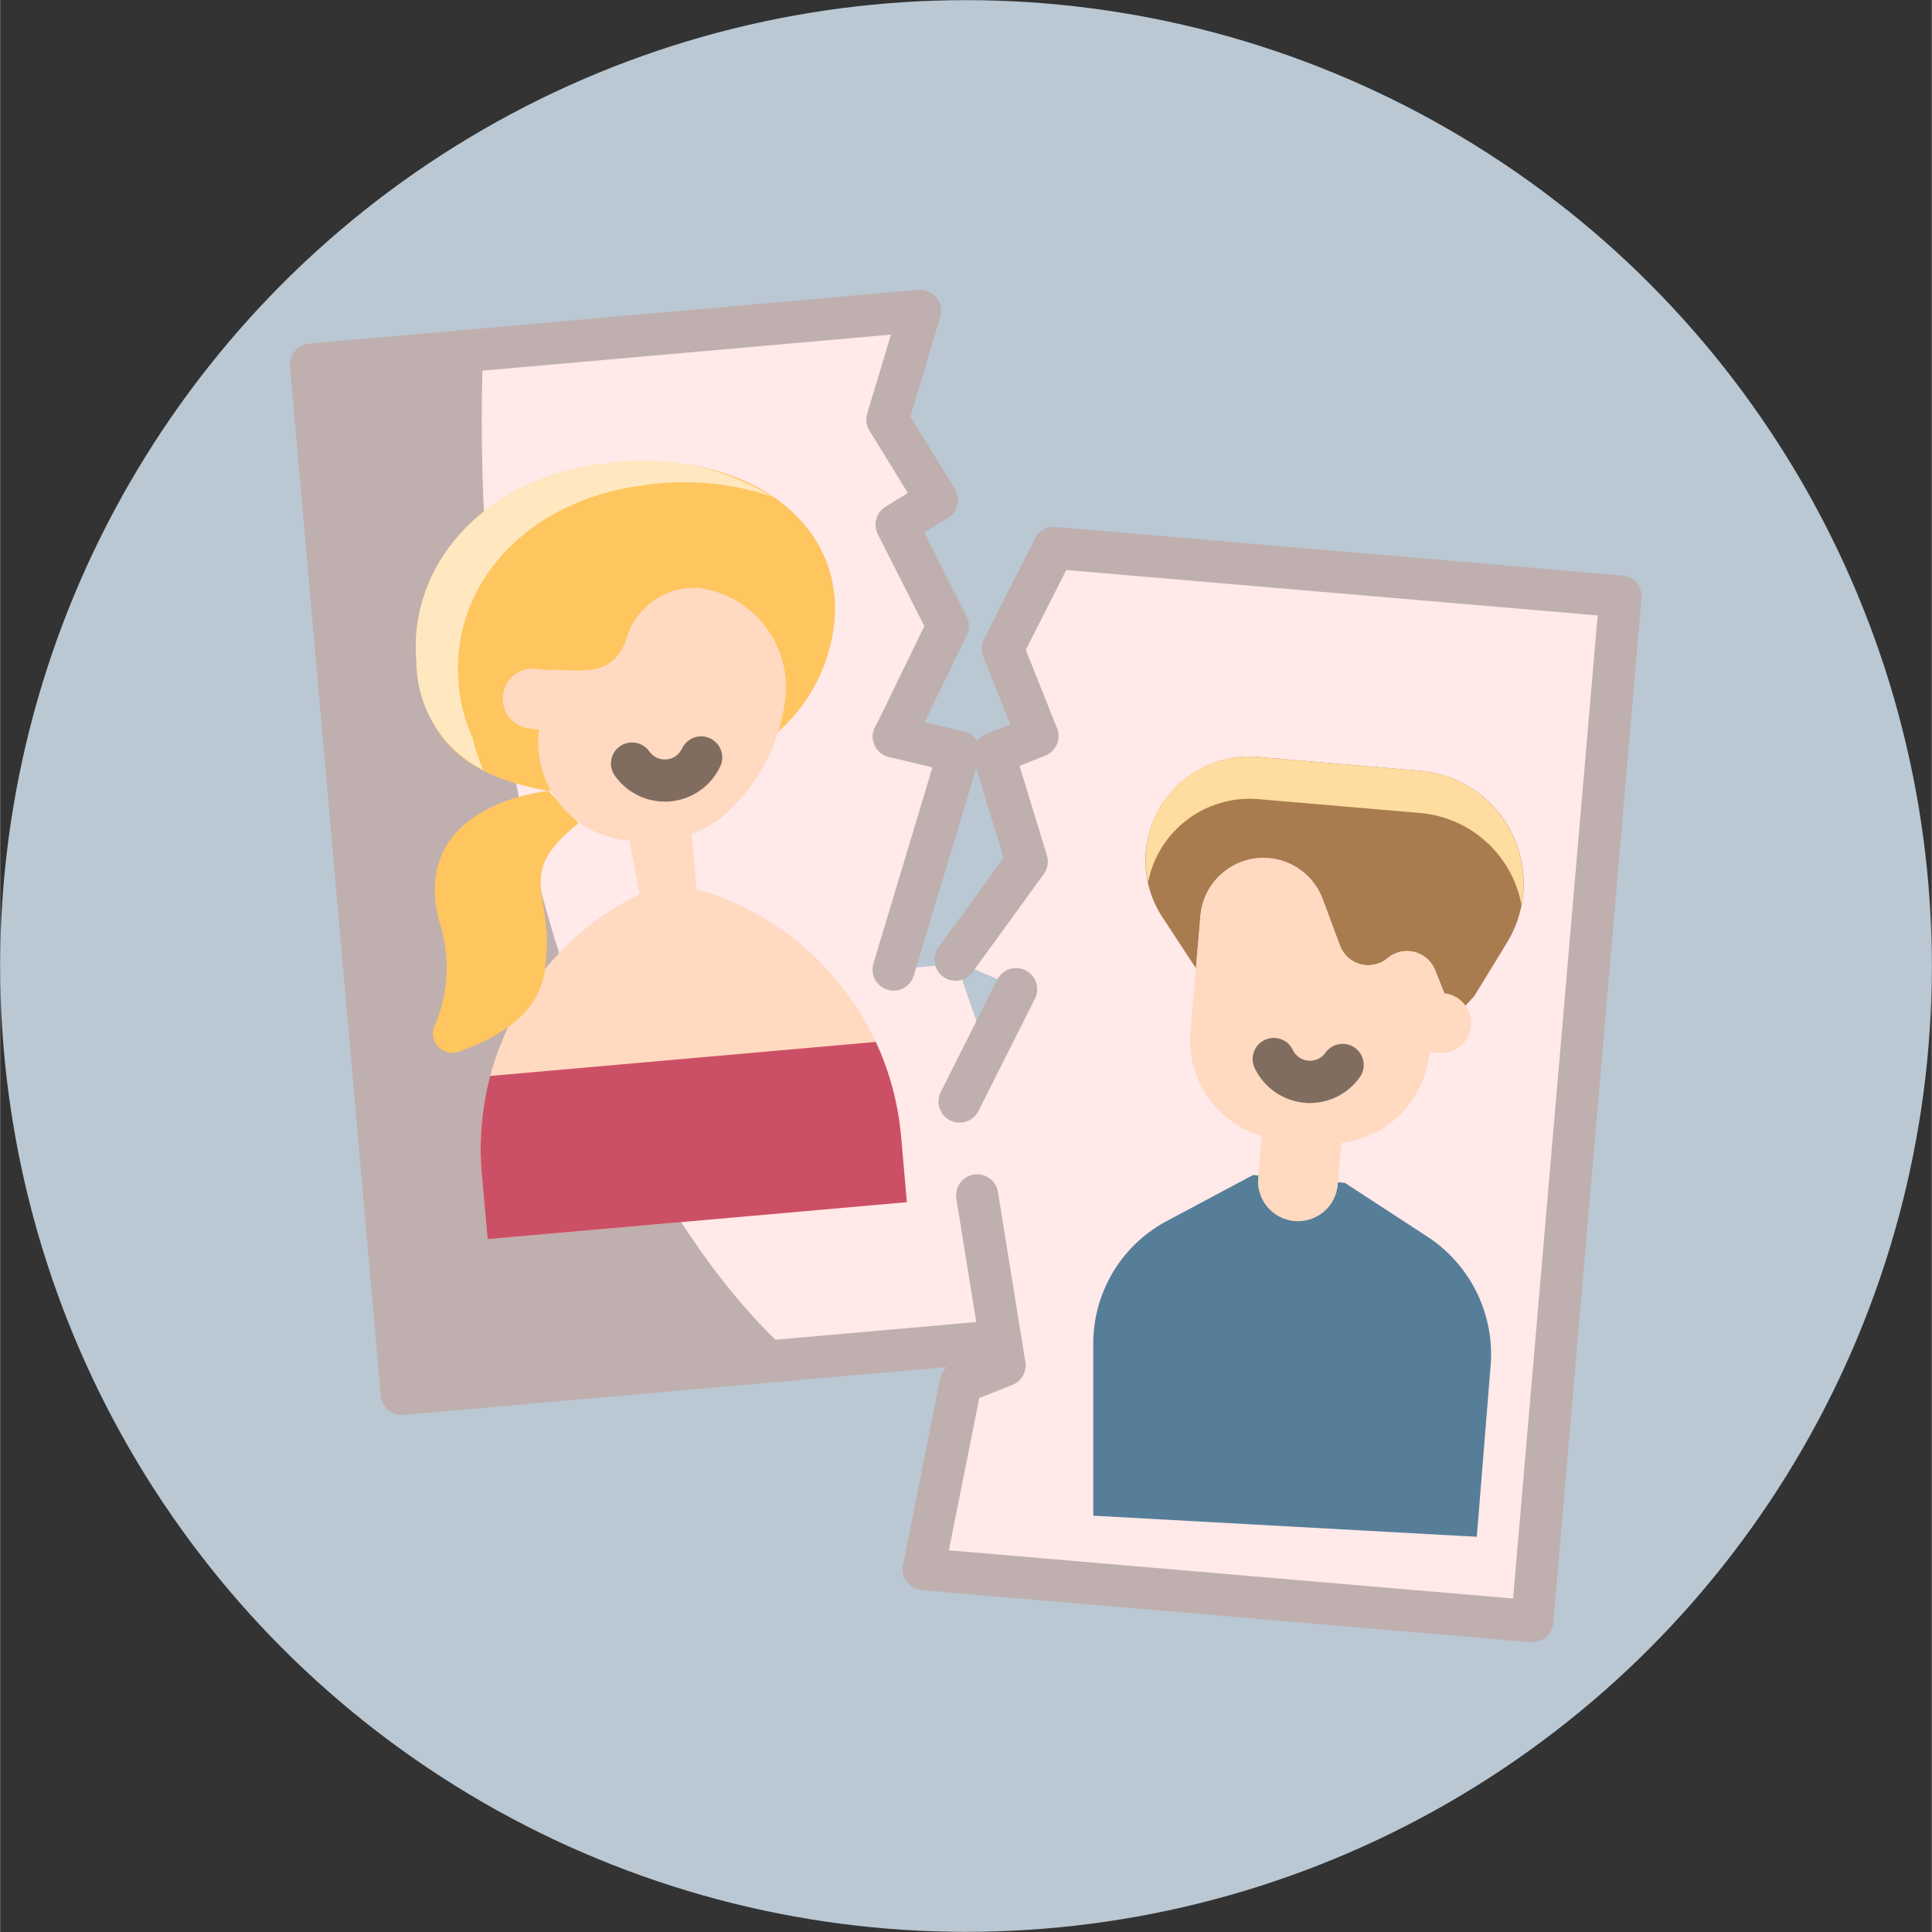
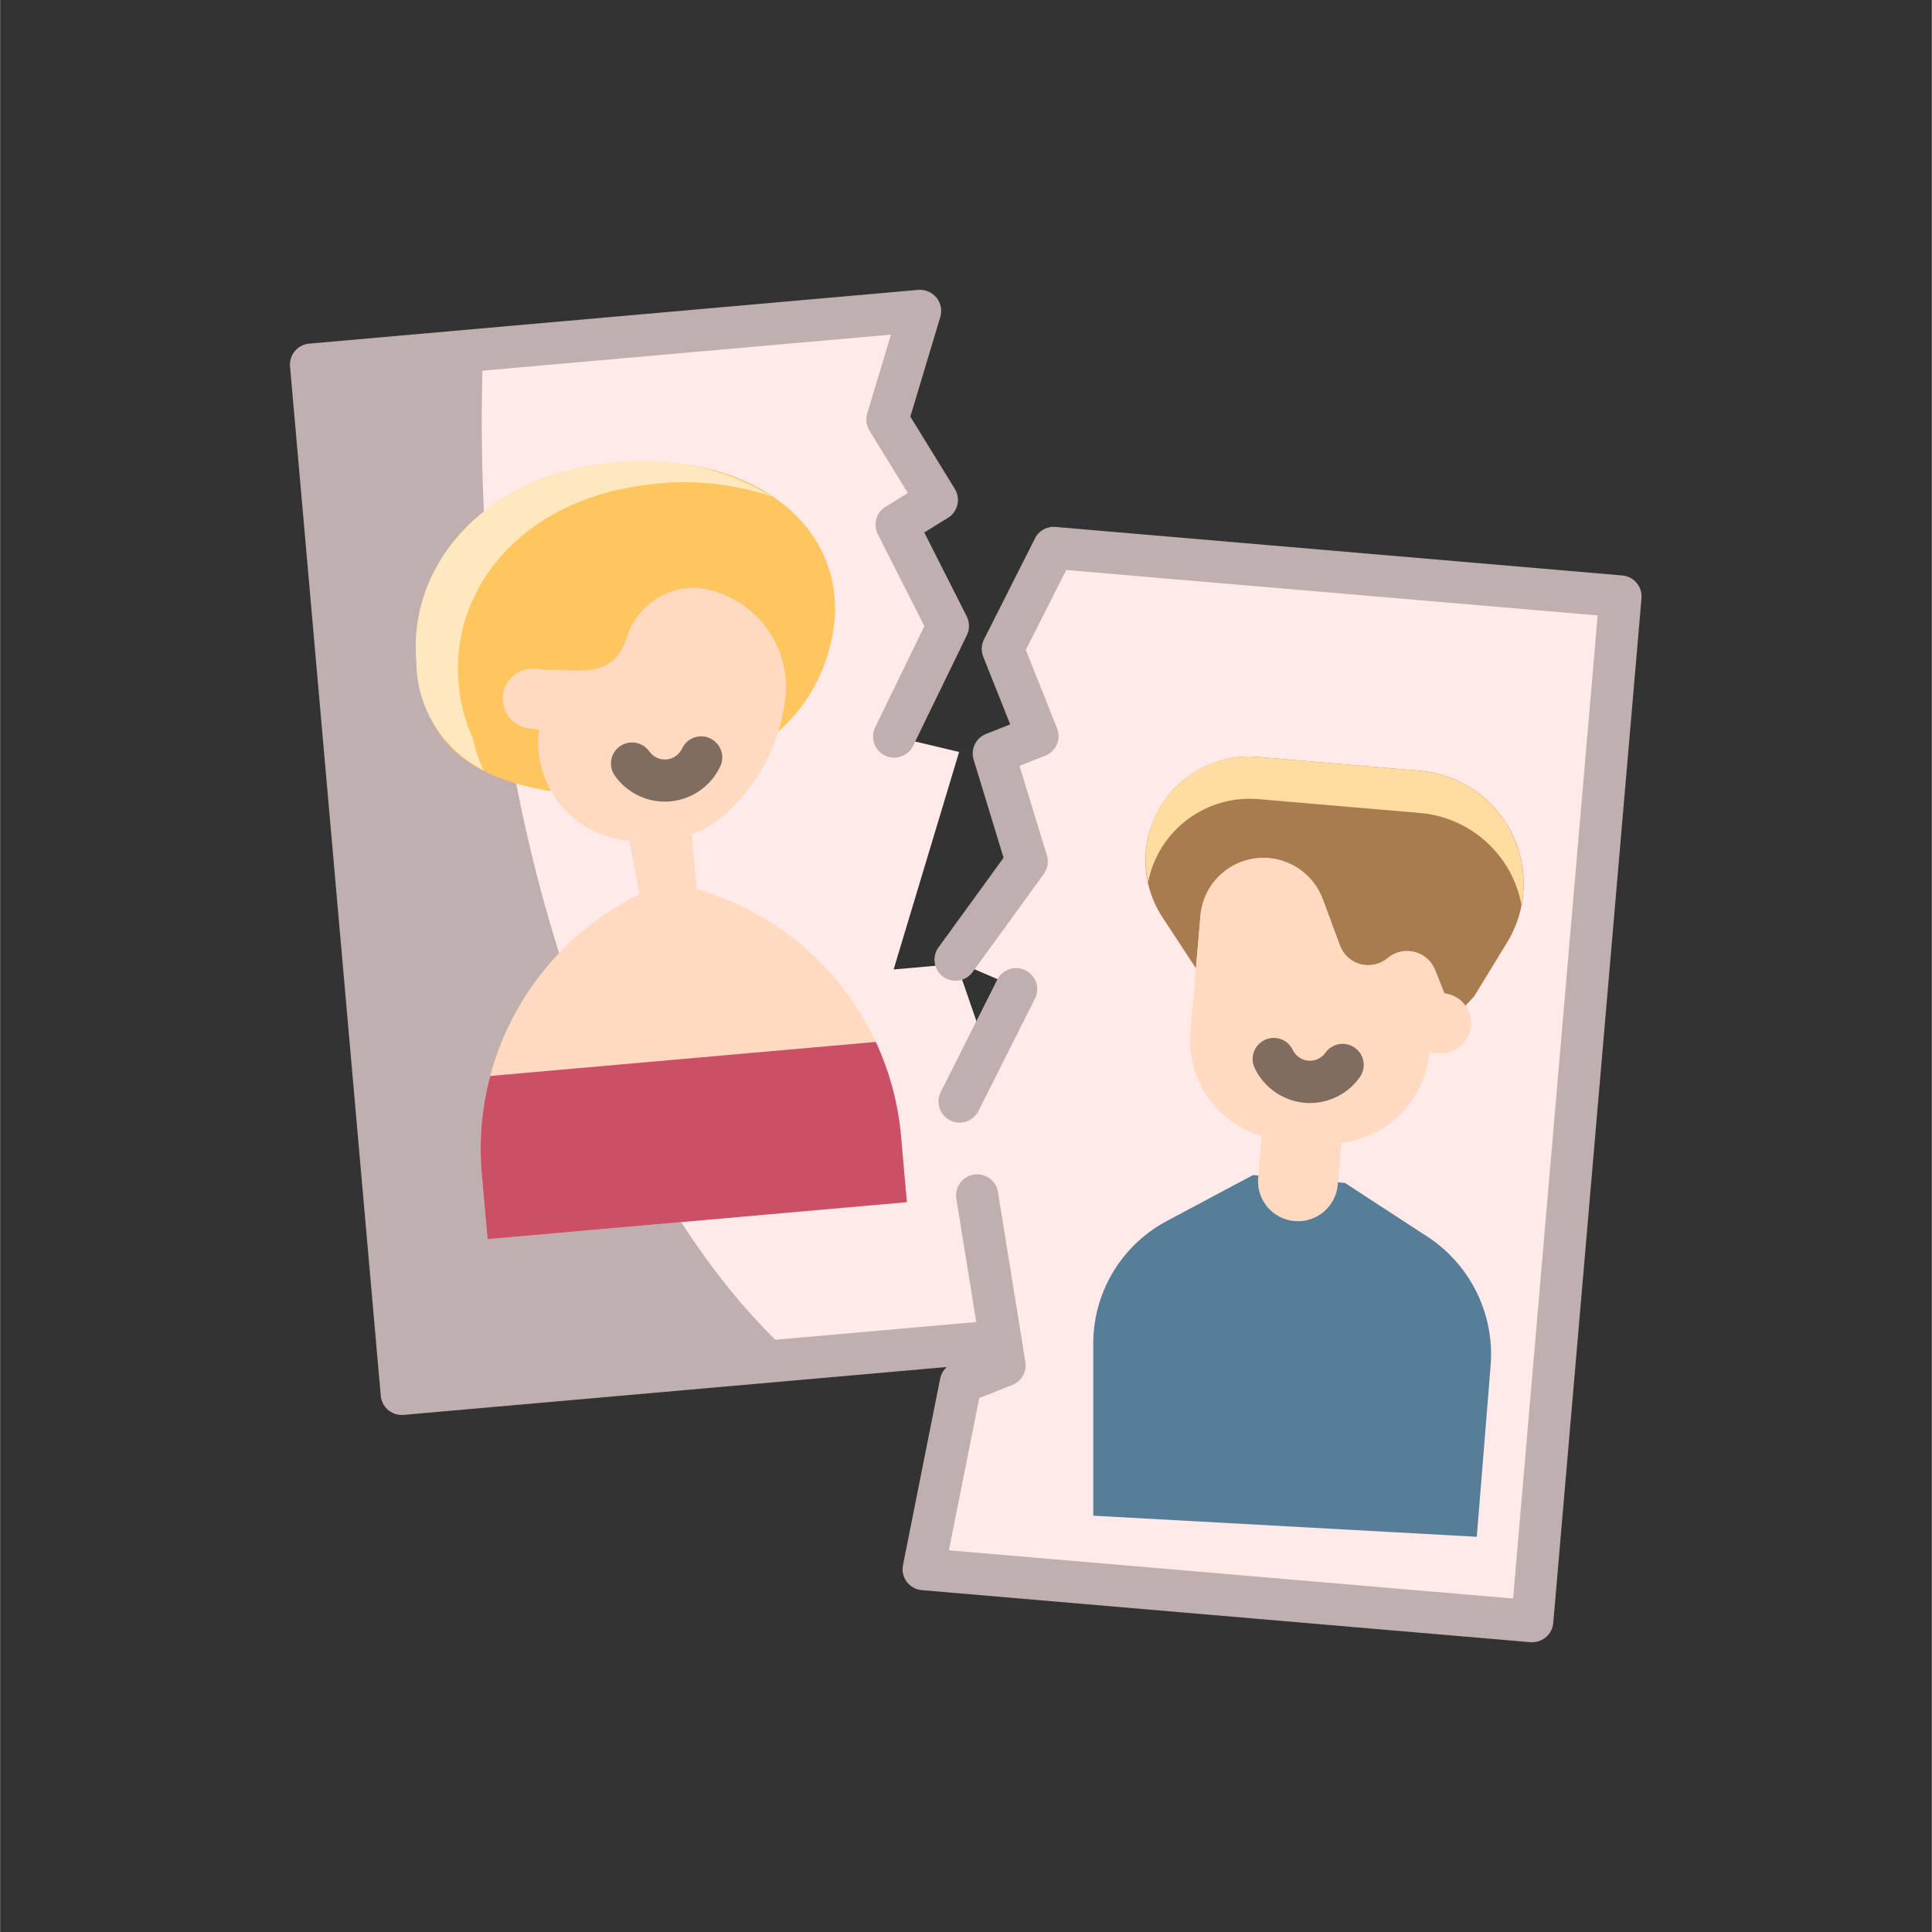
<svg xmlns="http://www.w3.org/2000/svg" version="1.1" width="512" height="512" x="0" y="0" viewBox="0 0 513 513.081" style="enable-background:new 0 0 512 512" xml:space="preserve" class="">
  <rect x="0" y="0" width="513" height="513.081" fill="#333333" stroke="none" />
-   <circle r="256.5" cx="256.5" cy="256.541" fill="#bac8d3" shape="circle" />
  <g transform="matrix(0.7,0,0,0.7,76.931,76.963)">
    <path d="m229.305 169.488 24.605 5.855-24.84 82.504 23.906-2.109 21.559 62.344-15.23 9.375 14.293 71.023-231.102 20.395-34.449-390.488 231.098-20.395-12.418 41.258 18.746 30.465-15.234 9.375 19.457 38.441z" fill="#ffe9e9" data-original="#ffe9e9" style="" class="" />
    <path d="m72.809 49.082c0-8.906.207-17.703.512-26.457l-65.273 5.762 34.449 390.488 149.598-13.203c-70.367-61.832-119.285-198.191-119.285-356.59zm0 0" fill="#bfafaf" data-original="#bfafaf" style="" class="" />
    <path d="m42.496 426.875c-4.16.016-7.637-3.156-8-7.297l-34.426-390.496c-.383-4.398 2.867-8.273 7.266-8.664l231.07-20.391c2.641-.211 5.215.879 6.906 2.918 1.68 2.059 2.227 4.816 1.461 7.359l-11.359 37.809 16.871 27.418c2.312 3.762 1.137 8.684-2.621 11l-8.969 5.52 16.113 31.863c1.129 2.23 1.148 4.863.055 7.113l-20.391 41.957c-1.934 3.977-6.723 5.637-10.699 3.703-3.977-1.93-5.633-6.719-3.703-10.695l18.656-38.398-17.664-34.895c-1.863-3.707-.586-8.223 2.945-10.402l8.457-5.215-14.555-23.648c-1.199-1.945-1.512-4.309-.855-6.496l9.016-29.938-211.359 18.648 33.055 374.555 214.242-18.906-12.543-62.215c-.664-3.285.793-6.637 3.645-8.395l15.203-9.375c3.734-2.059 8.43-.824 10.668 2.805 2.242 3.633 1.238 8.383-2.277 10.797l-10.48 6.457 13.191 65.551c.449 2.23-.074 4.543-1.434 6.367-1.363 1.82-3.438 2.977-5.703 3.176l-231.07 20.375c-.238.02-.48.035-.711.035zm0 0" fill="#bfafaf" data-original="#bfafaf" style="" class="" />
    <path d="m270.488 136.227 13.191 33.102-16.609 6.57 12.512 41.039-27.297 37.641 23.203 9.977-38.672 76.629 23.887 2.043 10.465 64.848-16.609 6.574-14.105 70.746 230.922 19.719 33.441-388.84-214.992-18.367zm0 0" fill="#ffe9e9" data-original="#ffe9e9" style="" class="" />
    <path d="m428.809 182.488-61.434-5.262c-15.031-1.289-29.48 6.117-37.203 19.078-7.727 12.961-7.371 29.191.914 41.801l12.688 19.32 1.715-20c1.023-11.129 9.594-20.074 20.668-21.582 11.07-1.504 21.719 4.836 25.676 15.285l6.551 17.648c1.289 3.496 4.203 6.145 7.805 7.102 3.605.953 7.445.098 10.301-2.301 2.812-2.371 6.594-3.246 10.164-2.348 3.566.895 6.484 3.453 7.844 6.875l3.453 8.695 6.402 6.648 5.023-5.512 12.398-20.266c7.781-12.691 8.426-28.508 1.707-41.789-6.719-13.285-19.84-22.137-34.672-23.395zm0 0" fill="#a97c50" data-original="#a97c50" style="" />
    <g fill="#bfafaf">
-       <path d="m229.062 265.883c-2.531-.004-4.91-1.199-6.422-3.234-1.508-2.031-1.965-4.656-1.234-7.078l22.402-74.402-16.363-3.895c-2.844-.602-5.137-2.695-5.992-5.477-.855-2.777-.133-5.801 1.879-7.895 2.016-2.098 5.008-2.934 7.82-2.188l24.613 5.863c2.145.508 3.984 1.883 5.082 3.789 1.098 1.91 1.363 4.188.727 6.297l-24.855 82.488c-1.004 3.395-4.117 5.723-7.656 5.73zm0 0" fill="#bfafaf" data-original="#bfafaf" style="" class="" />
      <path d="m254.078 315.969c-2.773-.004-5.344-1.445-6.801-3.805-1.453-2.363-1.578-5.309-.336-7.785l21.441-42.641c1.988-3.949 6.801-5.535 10.75-3.551 3.945 1.988 5.535 6.801 3.547 10.75l-21.441 42.641c-1.363 2.699-4.133 4.398-7.16 4.391zm0 0" fill="#bfafaf" data-original="#bfafaf" style="" class="" />
      <path d="m471.375 513.082c-.223 0-.465 0-.688 0l-230.914-19.754c-2.266-.191-4.34-1.336-5.711-3.152-1.363-1.809-1.891-4.113-1.441-6.336l14.098-70.758c.535-2.652 2.375-4.852 4.887-5.848l10.656-4.219-9.453-58.527c-.496-4.254 2.449-8.145 6.68-8.82 4.23-.68 8.242 2.098 9.102 6.293l10.465 64.848c.574 3.688-1.473 7.281-4.938 8.664l-12.566 4.977-11.52 57.77 214.055 18.285 32.082-372.973-201.602-17.227-15.359 30.305 11.871 29.777c.785 1.965.75 4.16-.09 6.102-.84 1.941-2.422 3.469-4.391 4.242l-9.766 3.871 10.398 34.023c.715 2.383.281 4.965-1.176 6.984l-27.297 37.602c-2.676 3.262-7.43 3.883-10.855 1.418-3.426-2.469-4.348-7.172-2.102-10.746l24.98-34.402-11.359-37.254c-1.211-3.969.836-8.203 4.695-9.723l9.18-3.629-10.242-25.715c-.832-2.113-.727-4.48.289-6.512l19.344-38.32c1.449-2.934 4.559-4.668 7.816-4.359l214.992 18.402c4.383.363 7.648 4.199 7.312 8.582l-33.48 388.84c-.371 4.121-3.816 7.281-7.953 7.289zm0 0" fill="#bfafaf" data-original="#bfafaf" style="" class="" />
    </g>
    <path d="m234.094 346.137-2.191-24.848c-3.91-44.355-34.773-81.699-77.598-93.895l-1.852-20.938-23.645 2.625 3.941 20.207c-40.02 19.516-63.859 61.688-59.941 106.039l2.199 24.848" fill="#ffd9c0" data-original="#ffd9c0" style="" />
    <path d="m234.094 346.137-2.191-24.848c-1.082-12.449-4.332-24.613-9.598-35.945l-146.297 12.914c-3.215 12.078-4.297 24.621-3.199 37.07l2.199 24.848zm0 0" fill="#cc5065" data-original="#cc5065" style="" />
    <path d="m304.809 465.082v-64.648c-.246-19.367 10.156-37.305 27.086-46.711l33.527-17.875 34.848 2.977 32 20.855c16.102 10.883 25.008 29.66 23.25 49.008l-5.207 64.395" fill="#567e99" data-original="#567e99" style="" />
    <path d="m367.367 193.227 61.434 5.262c19.16 1.656 34.879 15.863 38.453 34.762.285-1.438.496-2.887.633-4.344 2.012-23.605-15.484-44.375-39.086-46.402l-61.434-5.262c-12.453-1.141-24.699 3.734-32.953 13.125-8.258 9.391-11.531 22.16-8.809 34.363 3.883-19.594 21.855-33.152 41.762-31.504zm0 0" fill="#ffdc9f" data-original="#ffdc9f" style="" />
    <path d="m438.008 266.93-3.52-8.855c-1.359-3.422-4.277-5.98-7.844-6.879-3.57-.895-7.352-.023-10.164 2.352-2.855 2.395-6.695 3.254-10.301 2.301-3.602-.957-6.516-3.605-7.805-7.102l-6.551-17.648c-3.234-8.688-11.184-14.734-20.418-15.535-13.184-1.113-24.777 8.652-25.926 21.832l-3.777 44.062c-1.785 20.848 13.664 39.195 34.512 40.984l15.098 1.297c20.848 1.785 39.195-13.664 40.984-34.512l3.773.32c6.172.391 11.523-4.219 12.047-10.379.527-6.16-3.965-11.609-10.109-12.27zm0 0" fill="#ffd9c0" data-original="#ffd9c0" style="" />
    <path d="m386.977 308.531c-.648 0-1.305 0-1.953-.09-8.219-.723-15.438-5.742-18.977-13.191-1.891-3.996-.18-8.77 3.816-10.656 3.996-1.891 8.766-.18 10.656 3.816 1.102 2.293 3.336 3.836 5.871 4.055 2.539.219 5-.918 6.48-2.992 2.543-3.617 7.535-4.484 11.152-1.941 3.617 2.539 4.484 7.535 1.945 11.148-4.355 6.176-11.438 9.848-18.992 9.852zm0 0" fill="#806d60" data-original="#806d60" style="" />
    <path d="m368.938 318.66 30.191 2.59-1.562 18.258c-.715 8.34-8.055 14.52-16.391 13.805-8.34-.715-14.52-8.055-13.805-16.391zm0 0" fill="#ffd9c0" data-original="#ffd9c0" style="" />
-     <path d="m109.512 202.363c-25.672 20.68-8 25.664-12.922 56.637-2.559 16.168-18.238 25.176-32.641 30.09-2.844.957-5.988.082-7.93-2.211-1.941-2.293-2.285-5.539-.867-8.191 5.242-12.41 5.781-26.305 1.52-39.086-11.586-44.801 41.457-49.473 41.457-49.473" fill="#ffc55f" data-original="#ffc55f" style="" class="" />
    <path d="m185.312 167.641c12.777-11.344 20.508-27.309 21.488-44.367 1.598-37.809-36.656-64.09-89.043-57.047-45.801 6.152-72.895 39.312-69.75 74.855 2.488 28.176 16.75 43.199 50.145 49.031" fill="#ffc55f" data-original="#ffc55f" style="" class="" />
    <path d="m64.008 149.082c-3.145-35.57 23.949-68.73 69.75-74.879 16.457-2.508 33.273-1.07 49.066 4.191-19.5-11.809-42.617-16.137-65.066-12.191-45.801 6.176-72.895 39.336-69.75 74.879.059 17.426 9.902 33.344 25.465 41.184-1.785-3.836-3.125-7.863-4-12-3.102-6.668-4.953-13.848-5.465-21.184zm0 0" fill="#ffe8bf" data-original="#ffe8bf" style="" />
    <path d="m134.207 208.938c-11.18.82-22.137-3.441-29.828-11.594-7.691-8.156-11.305-19.34-9.836-30.453l-3.777-.473c-6.246-.781-10.684-6.477-9.91-12.73.371-3.004 1.926-5.738 4.32-7.598 2.391-1.859 5.426-2.691 8.43-2.312l3.777.465c10.191-.848 25.344 4.664 30.543-12.664 3.773-11.562 14.84-19.148 26.984-18.496 20.844 2.598 35.633 21.605 33.031 42.449-1.832 14.703-8.316 28.438-18.504 39.199l-1.535 1.598c-7.258 7.672-17.273 12.141-27.832 12.41zm0 0" fill="#ffd9c0" data-original="#ffd9c0" style="" />
    <path d="m142.285 194.184c-7.551-.008-14.629-3.676-18.988-9.84-2.551-3.609-1.691-8.602 1.918-11.148 3.609-2.551 8.602-1.691 11.152 1.918 1.473 2.117 3.965 3.281 6.535 3.059 2.566-.227 4.82-1.809 5.906-4.145 1.871-4.004 6.633-5.734 10.633-3.863 4.004 1.871 5.734 6.633 3.863 10.637-3.52 7.492-10.75 12.555-18.992 13.289-.672.062-1.355.094-2.027.094zm0 0" fill="#806d60" data-original="#806d60" style="" />
  </g>
</svg>